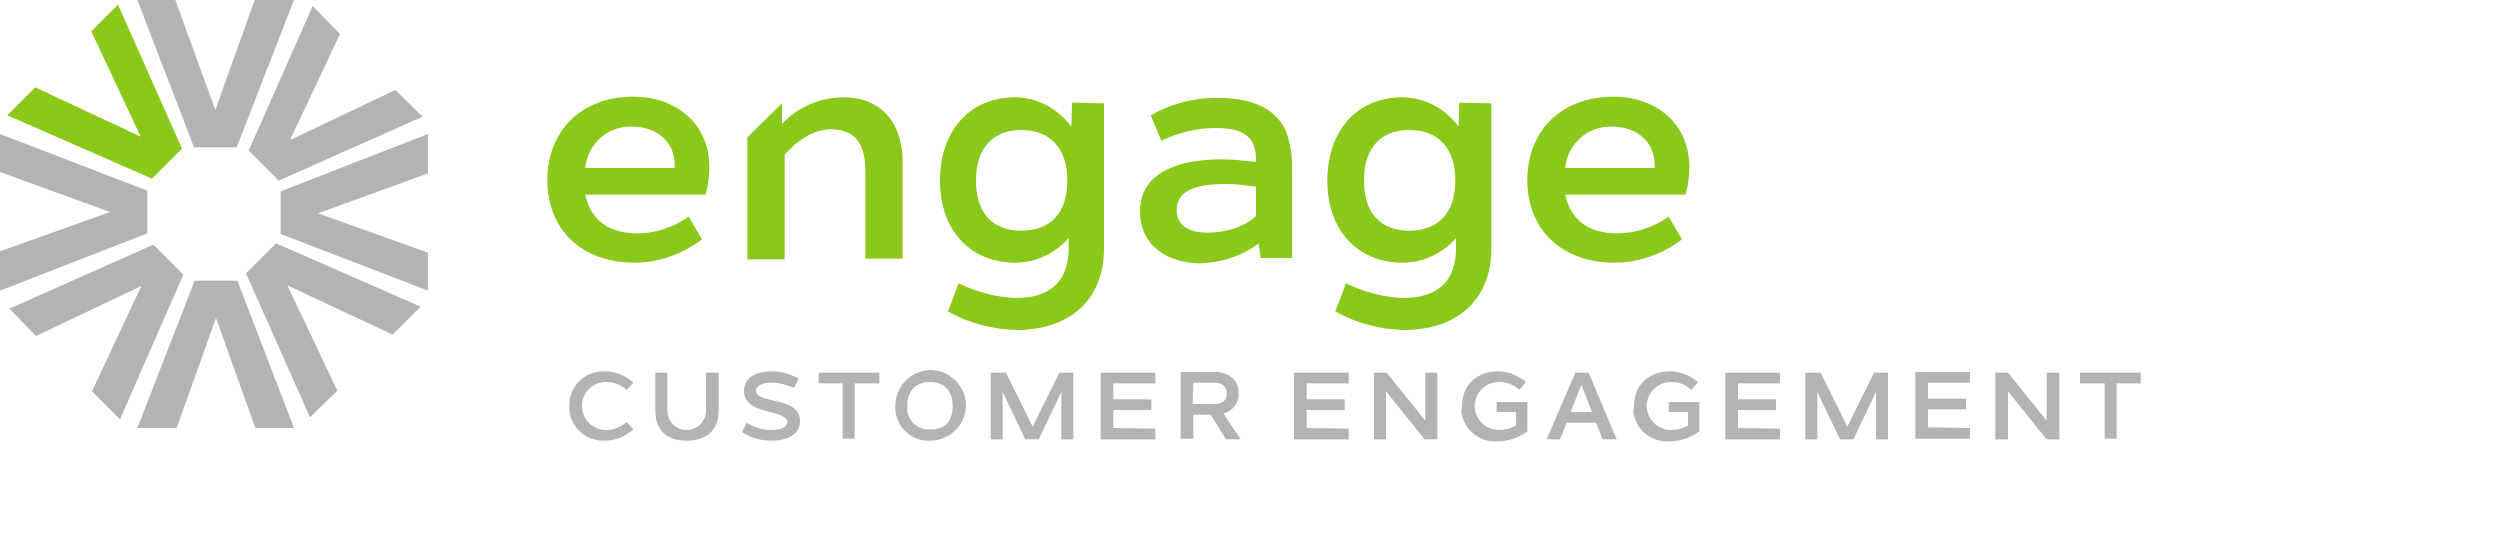
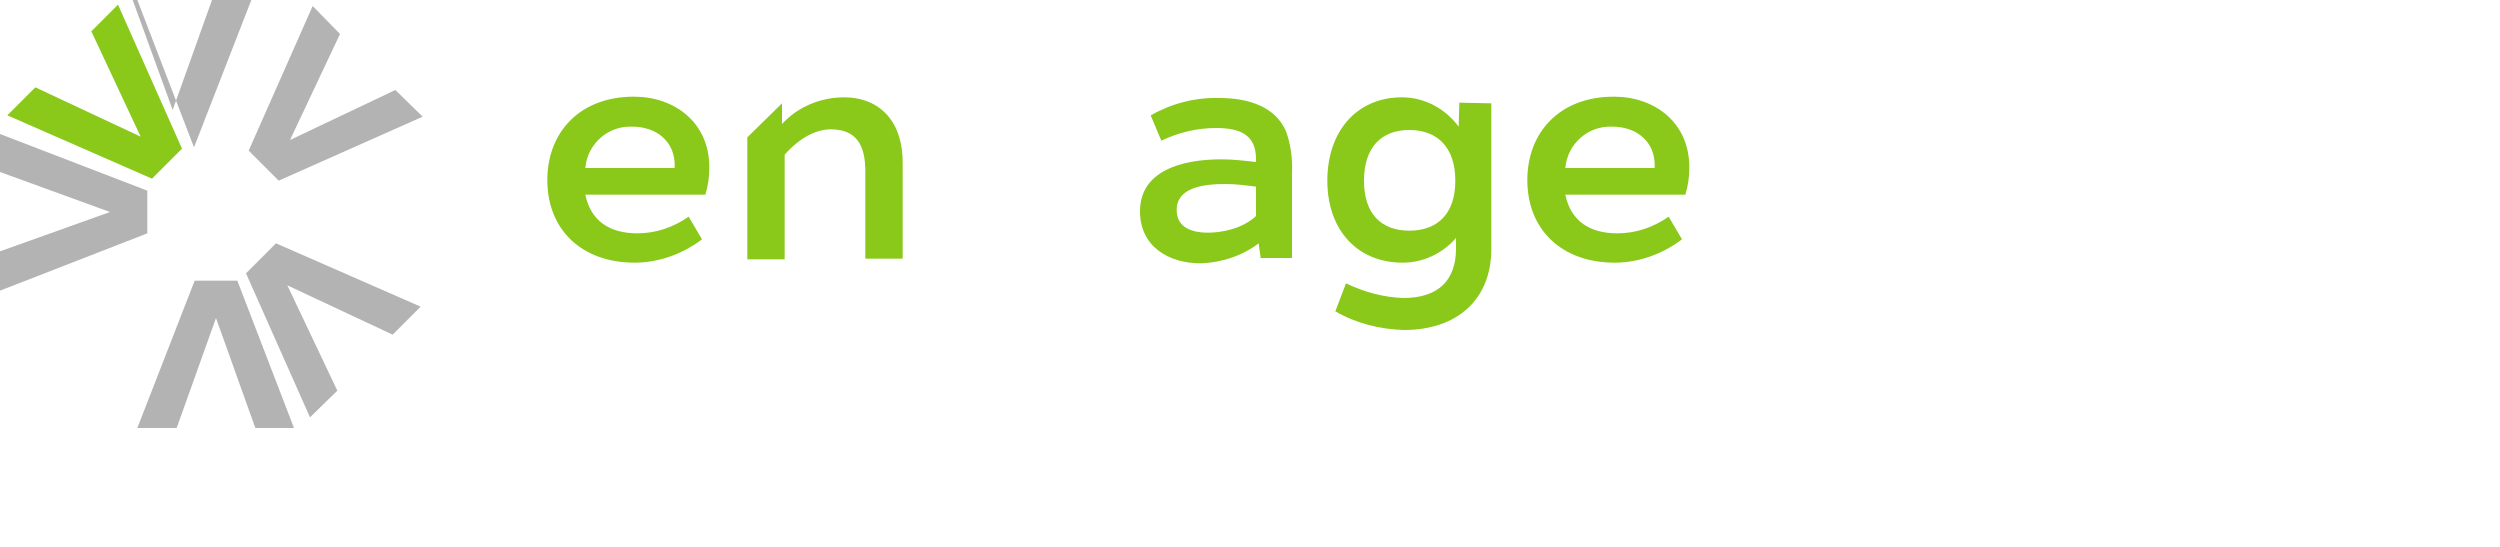
<svg xmlns="http://www.w3.org/2000/svg" enable-background="new 0 0 375 82" height="82" viewBox="0 0 375 82" width="375">
-   <path d="m85.4 60.9c-.1-2.8 2.1-5.1 4.9-5.2h.4c1.6 0 3.1.6 4.3 1.7l-1 1.1c-.9-.8-2-1.2-3.1-1.2-2 0-3.6 1.6-3.6 3.6s1.6 3.6 3.6 3.6c1.1 0 2.2-.4 3.1-1.2l1 1.1c-1.2 1.1-2.7 1.7-4.3 1.7-2.8.1-5.2-2-5.3-4.8 0-.1 0-.3 0-.4zm12.9.7v-5.7h1.8v5.7c0 1.6 1.3 2.9 2.9 2.9s2.9-1.3 2.9-2.9v-5.7h1.9v5.7c0 3-1.9 4.5-4.8 4.5s-4.7-1.5-4.7-4.5zm13 3.2.7-1.4c1.1.7 2.4 1.1 3.7 1.1 1.2 0 2.4-.3 2.4-1.2 0-.8-1.4-1.2-2.6-1.5-2-.5-3.9-1.1-3.9-3.2s2-2.9 4.2-2.9c1.4 0 2.8.4 4 1.1l-.7 1.4c-1.1-.5-2.3-.8-3.5-.8-1.1 0-2.2.4-2.2 1.2 0 1 1.6 1.2 2.7 1.5 2 .4 3.9 1.1 3.9 3 0 2.2-2 3-4.3 3-1.6 0-3.1-.4-4.4-1.3zm20.5-7.3h-3.6v8.3h-1.8v-8.3h-3.6v-1.6h9.1v1.6zm2.5 3.4c0-2.9 2.3-5.3 5.2-5.4 2.9 0 5.3 2.3 5.4 5.2 0 2.9-2.3 5.3-5.2 5.4h-.1c-2.7.2-5.1-1.9-5.3-4.6 0-.2 0-.4 0-.6zm8.6 0c0-2.4-1.4-3.6-3.4-3.6s-3.4 1.2-3.4 3.6c-.2 1.8 1.1 3.3 2.8 3.5h.6c2.1.1 3.4-1.1 3.4-3.5zm18.1-5v10h-1.8v-7.1l-3.4 7.1h-2l-3.4-7.1v7.1h-1.8v-10h2.3l4 8.1 4-8.1zm12.3 8.4v1.6h-8.2v-10h8.2v1.6h-6.3v2.4h5.7v1.6h-5.7v2.7zm8.3-2.1h-2.6v3.6h-1.9v-10h4.9c1.1-.1 2.2.3 3 1 .6.6.8 1.4.8 2.2.1 1.4-.9 2.7-2.3 3l2.6 3.9h-2.2zm-2.7-1.6h3.1c1.3 0 2-.4 2-1.6 0-1.1-.7-1.6-2-1.6h-3zm23.4 3.7v1.6h-8.2v-10h8.2v1.6h-6.3v2.4h5.7v1.6h-5.7v2.7zm13.3-8.4v10h-1.9l-5.8-7.2v7.2h-1.8v-10h1.9l5.8 7.2v-7.2zm3.7 5c0-3.2 2.3-5.2 5.4-5.2 1.5 0 3 .6 4.2 1.6l-1 1.2c-.8-.8-1.9-1.2-3-1.2-2 0-3.6 1.5-3.7 3.5 0 2 1.5 3.6 3.5 3.7h.1c.9 0 1.8-.2 2.6-.7v-2h-2.9v-1.5h4.6v4.4c-1.3 1-2.9 1.5-4.5 1.5-2.8.2-5.2-1.9-5.4-4.6.1-.3.1-.5.1-.7zm20.1 2.5h-4.4l-1 2.5h-2l4.3-10h2l4.2 10h-2.1zm-.6-1.6-1.6-4.1-1.6 4.1zm6.3-.9c0-3.2 2.3-5.2 5.4-5.2 1.5 0 3 .6 4.2 1.6l-1 1.2c-.8-.8-1.9-1.2-3-1.2-2 0-3.6 1.5-3.7 3.5 0 2 1.5 3.6 3.5 3.7h.1c.9 0 1.8-.2 2.6-.7v-2h-2.9v-1.5h4.6v4.4c-1.3 1-2.9 1.5-4.5 1.5-2.8.2-5.2-1.9-5.4-4.6.1-.3.1-.5.1-.7zm21.9 3.4v1.6h-8.2v-10h8.2v1.6h-6.3v2.4h5.7v1.6h-5.7v2.7zm16.2-8.4v10h-1.8v-7.1l-3.4 7.1h-2l-3.4-7.1v7.1h-1.8v-10h2.3l4 8.1 4-8.1zm12.3 8.3v1.6h-8.2v-10h8.2v1.6h-6.3v2.4h5.7v1.6h-5.7v2.7zm13.4-8.3v10h-1.9l-5.8-7.2v7.2h-1.9v-10h1.9l5.8 7.2v-7.2zm12.2 1.6h-3.6v8.3h-1.8v-8.3h-3.7v-1.6h9.1z" fill="#b3b3b3" />
  <path d="m63.4 17.5-21.6 9.6-4.5-4.5 9.6-21.7 4.1 4.2-7.5 15.9 15.8-7.5z" fill="#b3b3b3" />
-   <path d="m1.4 46.3 21.6-9.6 4.5 4.5-9.5 21.7-4.2-4.2 7.4-15.8-15.8 7.5z" fill="#b3b3b3" />
  <path d="m17.7.7 9.6 21.6-4.5 4.5-21.7-9.5 4.2-4.2 15.8 7.4-7.4-15.8z" fill="#8ac81a" />
  <path d="m46.5 62.6-9.6-21.6 4.5-4.5 21.7 9.5-4.2 4.2-15.8-7.4 7.5 15.8z" fill="#b3b3b3" />
  <path d="m0 20.1 22.1 8.5v6.4l-22.1 8.6v-5.9l16.5-5.9-16.5-6z" fill="#b3b3b3" />
-   <path d="m64.2 43.6-22.1-8.5v-6.4l22.1-8.6v5.9l-16.5 6 16.5 5.9z" fill="#b3b3b3" />
  <path d="m44.1 64.2-8.5-22.1h-6.4l-8.6 22.1h5.9l5.9-16.5 5.9 16.5z" fill="#b3b3b3" />
-   <path d="m20.6 0 8.5 22.1h6.4l8.6-22.1h-5.9l-5.9 16.5-6-16.5z" fill="#b3b3b3" />
+   <path d="m20.6 0 8.5 22.1l8.6-22.1h-5.9l-5.9 16.5-6-16.5z" fill="#b3b3b3" />
  <g fill="#8ac81a">
    <path d="m105.8 29.2h-18c.8 3.9 3.6 5.8 7.8 5.8 2.8 0 5.4-.9 7.7-2.5l2 3.4c-2.9 2.2-6.5 3.5-10.1 3.5-7.9 0-13.1-4.9-13.1-12.4 0-7 4.7-12.5 13-12.5 6 0 11.3 3.8 11.3 10.6 0 1.5-.2 2.8-.6 4.1m-10.9-10.2c-3.7-.2-6.8 2.6-7.1 6.2h13.4c.2-4.1-2.9-6.2-6.3-6.2" />
-     <path d="m165.6 15.5v21.8c0 7.8-5.3 12.2-13.1 12.2-3.6-.1-7.2-1-10.3-2.8l1.6-4.2c2.7 1.3 5.6 2.1 8.6 2.2 5.3 0 7.9-2.7 7.9-7.4v-1.6c-2 2.3-4.9 3.7-8 3.7-6.8 0-11.3-4.9-11.3-12.3s4.4-12.5 11.2-12.5c3.4 0 6.5 1.7 8.5 4.4l.1-3.6zm-5.5 11.6c0-5-2.7-7.6-6.9-7.6s-6.8 2.6-6.8 7.6 2.6 7.5 6.8 7.5 6.9-2.5 6.9-7.5" />
    <path d="m193.8 25.9v12.8h-4.7l-.3-2.2c-2.5 1.9-5.6 2.9-8.7 3-4.9 0-9.1-2.6-9.1-7.8 0-6.1 6.3-7.8 12.2-7.8 1.7 0 3.5.2 5.2.4v-.4c0-3.5-2.1-4.7-6-4.7-2.9 0-5.7.7-8.2 1.9l-1.6-3.8c3.2-1.8 6.7-2.7 10.3-2.6 4.4 0 8.4 1.3 10 5 .7 1.9 1 4.1.9 6.2m-5.4 6.5v-4.4c-1.5-.2-3-.4-4.6-.4-3.5 0-7.3.6-7.3 3.9 0 2.4 1.9 3.4 4.7 3.4 2.1 0 5.2-.6 7.2-2.5" />
    <path d="m223.7 15.5v21.8c0 7.8-5.3 12.2-13.1 12.2-3.6-.1-7.2-1-10.3-2.8l1.6-4.2c2.7 1.3 5.6 2.1 8.6 2.2 5.3 0 7.9-2.7 7.9-7.4v-1.6c-2 2.3-4.9 3.7-8 3.7-6.8 0-11.3-4.9-11.3-12.3s4.4-12.5 11.2-12.5c3.4 0 6.5 1.7 8.5 4.4l.1-3.6zm-5.4 11.6c0-5-2.7-7.6-6.9-7.6s-6.8 2.6-6.8 7.6 2.6 7.5 6.8 7.5 6.9-2.5 6.9-7.5" />
    <path d="m252.8 29.2h-18c.8 3.9 3.6 5.8 7.8 5.8 2.8 0 5.4-.9 7.7-2.5l2 3.4c-2.9 2.2-6.5 3.5-10.1 3.5-7.9 0-13.1-4.9-13.1-12.4 0-7 4.7-12.5 13-12.5 6 0 11.3 3.8 11.3 10.6 0 1.5-.2 2.8-.6 4.1m-10.9-10.2c-3.7-.2-6.8 2.6-7.1 6.2h13.4c.2-4.1-2.9-6.2-6.3-6.2" />
    <path d="m126.6 14.6c-3.5 0-6.9 1.4-9.3 4v-3.1l-5.2 5.1v18.3h5.6v-15.7c2.2-2.5 4.7-3.8 6.9-3.8 3.9 0 5.2 2.4 5.2 6.3v13.1h5.6v-14.2c.1-6.2-3.3-10-8.8-10" />
  </g>
</svg>